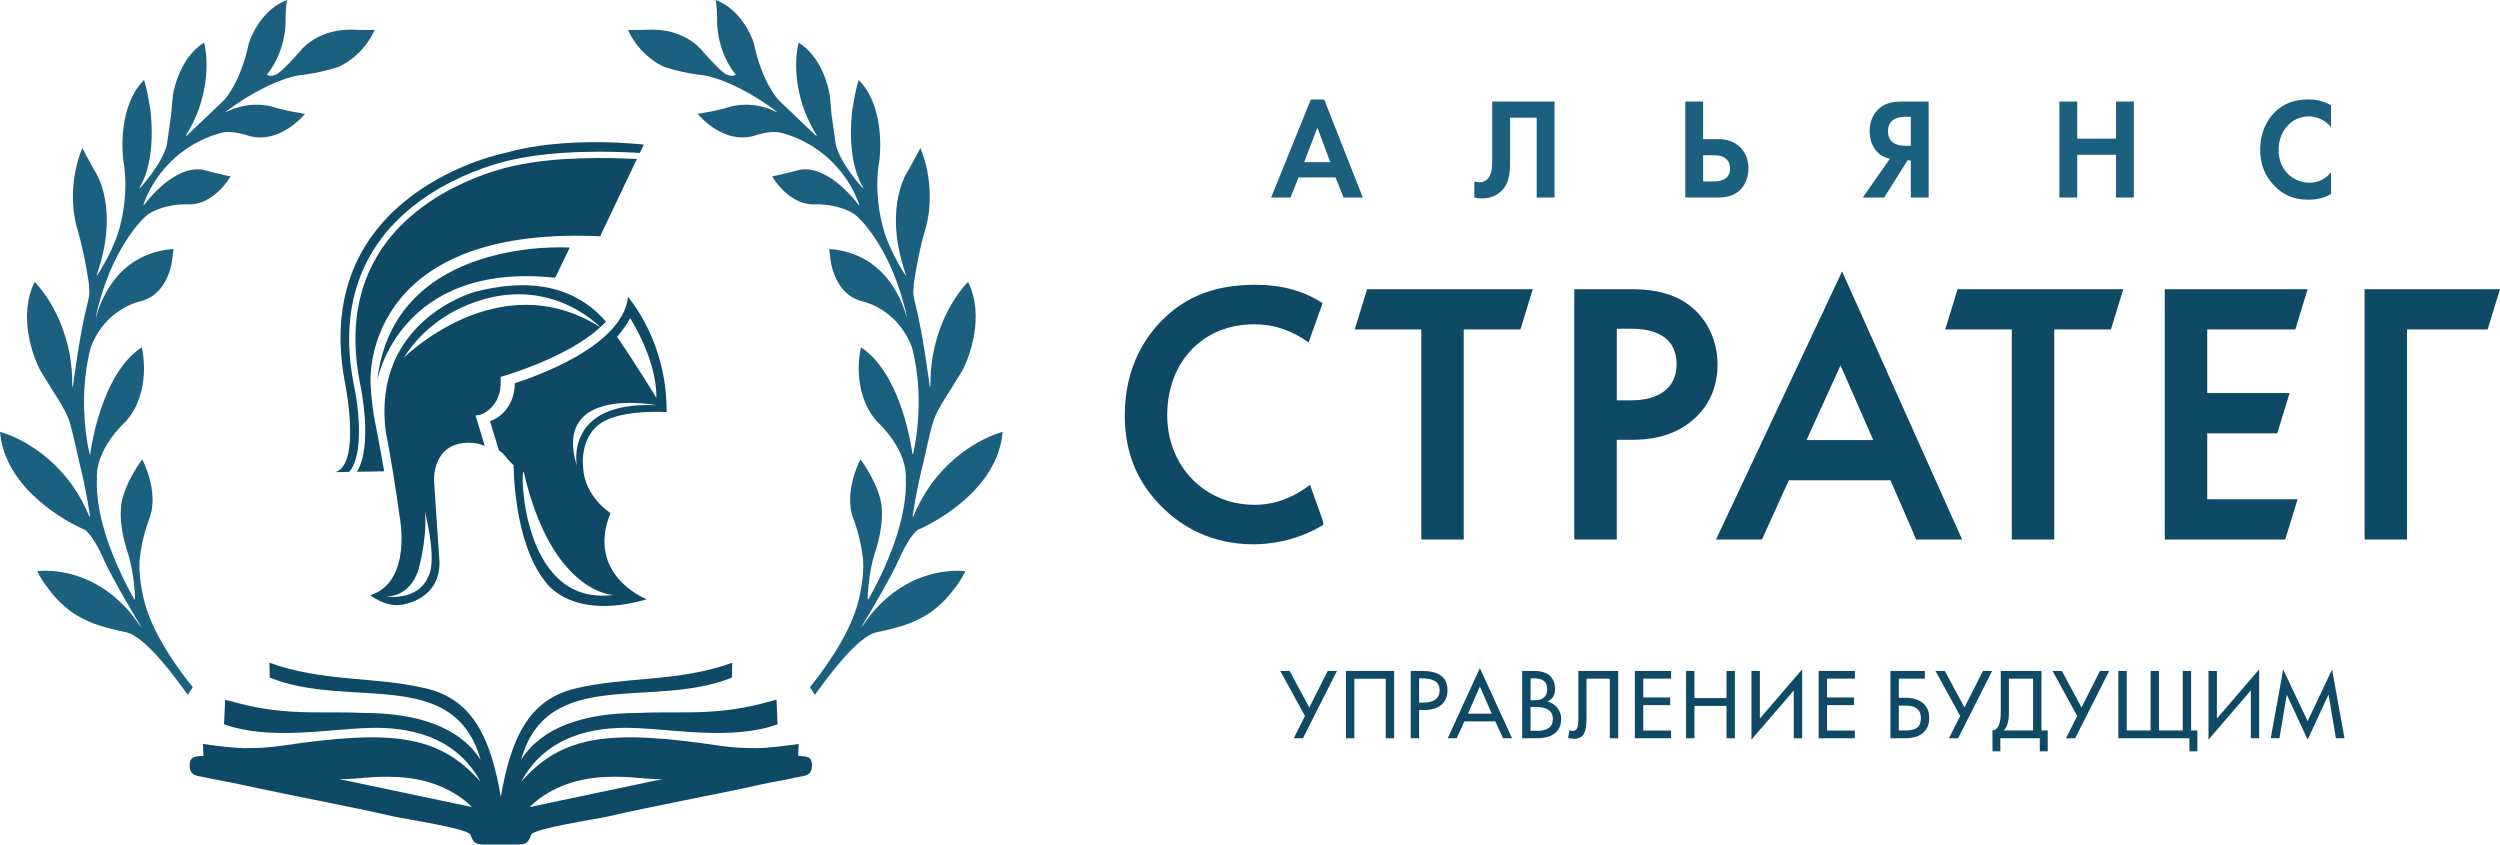
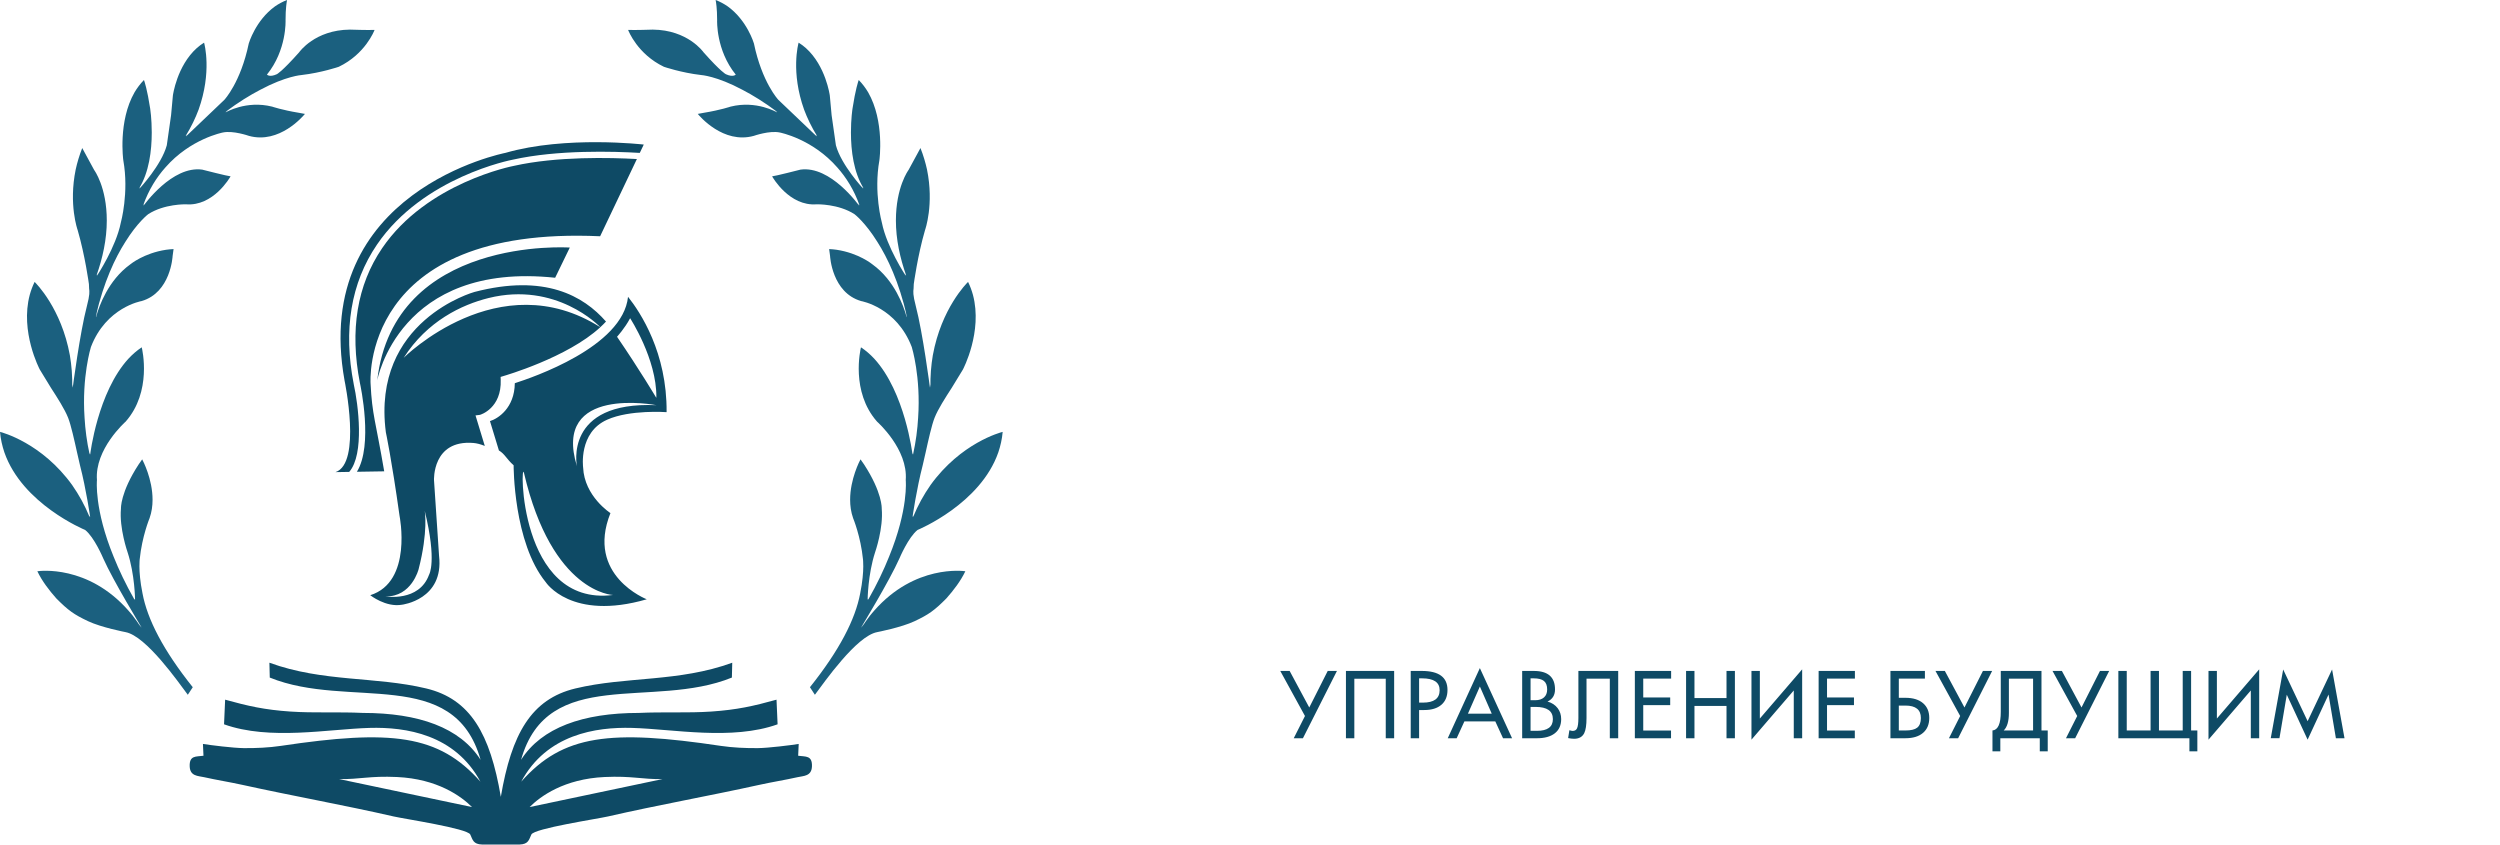
<svg xmlns="http://www.w3.org/2000/svg" xml:space="preserve" width="84.799mm" height="28.646mm" style="shape-rendering:geometricPrecision; text-rendering:geometricPrecision; image-rendering:optimizeQuality; fill-rule:evenodd; clip-rule:evenodd" viewBox="0 0 4675.69 1579.5">
  <defs>
    <style type="text/css">  .fil2 {fill:#0E4A65} .fil0 {fill:#1B607F;fill-rule:nonzero} .fil1 {fill:#0E4A65;fill-rule:nonzero}  </style>
  </defs>
  <g id="Слой_x0020_1">
    <g id="_2996764066608">
-       <path class="fil0" d="M2439.18 303.28l24.68 -64.6 24.13 64.6 -48.81 0zm1920.54 59.75c-10.25,5.65 -23.87,10.5 -42.4,10.5 -30.04,0 -48.25,-10.76 -62.65,-25.03 -19.79,-19.92 -27.46,-42.25 -27.46,-68.63 0,-32.55 12.81,-55.99 27.46,-70.26 17.19,-16.94 38.53,-23.67 62.91,-23.67 12.1,0 26.5,2.14 42.15,11.02l0 40.91c-15.64,-18.84 -35.18,-20.18 -41.38,-20.18 -34.41,0 -56.73,29.62 -56.73,62.7 0,39.84 29.26,61.37 58.04,61.37 15.93,0 30.08,-7.26 40.07,-19.65l0 40.91zm-474.69 -103.62l72.46 0 0 -69.45 33.38 0 0 179.53 -33.38 0 0 -79.93 -72.46 0 0 79.93 -33.38 0 0 -179.53 33.38 0 0 69.45zm-311.32 -40.91l0 54.09 -9.73 0c-6.68,0 -32.91,0 -32.91,-27.17 0,-26.65 26.22,-26.92 32.39,-26.92l10.25 0zm33.42 -28.54l0 0 -49.58 0c-14.39,0 -30.56,1.36 -43.92,13.73 -9,8.34 -16.97,22.08 -16.97,41.73 0,20.73 9,35.53 19.28,43.33 5.4,4.04 12.34,6.99 18.73,8.08l-50.83 72.66 40.07 0 43.66 -69.44 6.13 0 0 69.44 33.42 0 0 -179.53zm-421.78 100.41l20.05 0c24.64,0 30.29,13.46 30.29,24.75 0,24.24 -24.9,24.24 -30.81,24.24l-19.54 0 0 -49zm-33.39 79.12l0 0 60.38 0c14.36,0 35.7,-2.42 48.55,-22.07 5.61,-8.62 9.21,-20.18 9.21,-32.31 0,-17.22 -6.39,-30.94 -15.9,-40.1 -13.37,-12.91 -29.57,-14.8 -42.13,-14.8l-26.73 0 0 -70.26 -33.39 0 0 179.53zm-244.51 -179.53l0 179.53 -33.41 0 0 -149.37 -49.8 0 0 79.68c0,18.56 0.51,43.05 -18.51,59.47 -6.69,5.93 -17.48,11.84 -34.16,11.84 -4.88,0 -9.51,-0.53 -14.14,-1.62l0 -30.13c2.57,0.81 5.92,1.59 9.51,1.59 7.71,0 12.59,-3.48 15.42,-6.45 8.71,-9.16 8.45,-24.76 8.45,-41.72l0 -102.83 116.63 0zm-394.53 179.53l0 0 35.95 0 -72.2 -183.29 -25.15 0 -74.22 183.29 36.21 0 15.17 -37.68 69.08 0 15.17 37.68z" />
-       <path class="fil1" d="M2556.84 540.87l-23.1 75.27c0,0 116.01,0 124.46,0 0,9.01 0,392.92 0,392.92l79.36 0c0,0 0,-383.91 0,-392.92 8.45,0 106.06,0 106.06,0l23.1 -75.27 -309.89 0zm-106.72 365.85c-25.04,19.31 -60.01,37.42 -103.78,37.42 -93.09,0 -163.3,-72 -163.3,-167.45 0,-100.22 66.87,-170.18 162.61,-170.18 36.93,0 70.43,11.28 101.75,33.94l26.26 -73.47 -0.99 -0.61c-36.1,-23.04 -75.8,-33.77 -124.97,-33.77 -71.02,0 -124.71,19.43 -168.98,61.11 -34.26,32.44 -75.09,90.51 -75.09,182.98 0,71.67 24.58,129.48 75.1,176.78 31.02,29.43 84.93,64.53 165.55,64.53 25.96,0 77.15,-4.54 128.27,-35.04l2.24 -1.34 0 -5.78 -24.68 -69.12zm1972.27 -365.85l0 468.19 79.4 0c0,0 0,-383.91 0,-392.92 8.66,0 150.76,0 150.76,0l23.13 -75.27 -253.29 0zm-373.65 0l0 468.19 225.23 0 23.14 -75.27c0,0 -160.19,0 -168.97,0 0,-8.39 0,-114.98 0,-123.37 8.78,0 130.92,0 130.92,0l23.14 -75.25c0,0 -145.28,0 -154.06,0 0,-8.1 0,-110.94 0,-119.02 8.78,0 164.64,0 164.64,0l23.14 -75.27 -267.18 0zm-387.48 0l-23.14 75.27c0,0 116.02,0 124.46,0 0,9.01 0,392.92 0,392.92l79.4 0c0,0 0,-383.91 0,-392.92 8.41,0 106.02,0 106.02,0l23.11 -75.27 -309.85 0zm-220.31 -24.2l-231.55 492.39 85.93 0c0,0 47.89,-105.62 50.25,-110.77 5.65,0 184.35,0 190.12,0 2.28,5.25 48.15,110.77 48.15,110.77l85.86 0 -224.5 -501.48 -4.26 9.09zm1.36 166.73l0 0c6.94,15.92 56.3,128.5 61.15,139.6 -12.01,0 -112.6,0 -124.79,0 5.11,-11.2 56.41,-123.8 63.65,-139.6zm-289.17 -116.99c-34.3,-22.9 -75.21,-25.55 -103.01,-25.55l-101.14 0 -4.63 0 0 468.19 79.44 0c0,0 0,-177.72 0,-186.47 6.72,0 27.02,0 27.02,0 30.78,0 76.21,-3.82 115.13,-36.87 38.34,-32.75 46.38,-74.63 46.38,-103.97 0,-47.72 -22.15,-90.86 -59.2,-115.33zm-129.34 48.35l0 0c6.68,0 26.33,0 26.33,0 70.69,0 85.57,36.04 85.57,66.29 0,42.97 -30.96,67.65 -84.87,67.65 0,0 -20.3,0 -27.02,0 0,-8.33 0,-125.6 0,-133.94z" />
      <path class="fil0" d="M135.34 907.77c11.88,17.05 23.01,36.63 32.37,59.58l-0.47 -3.11c0.43,0.97 1.01,2.03 1.41,2.99 -0.07,-0.52 -7.3,-51.63 -19.18,-97.54l-5.47 -23.91c-4.98,-22.52 -11.17,-50.55 -16.58,-64.3 -6.47,-16.39 -20.19,-37.65 -32.31,-56.41l-20.74 -33.99c-0.41,-0.77 -37.11,-70.6 -18.77,-139.55 2.25,-8.12 5.18,-16.25 9.14,-24.27 2.48,2.38 49.99,49.49 65.95,137.34 3.09,18.39 4.87,38.42 4.39,60.38l0.79 -6.07c0.02,0.56 0.01,5.86 0.15,6.03l0 0.15c0.15,-1.01 13.41,-102.95 26.47,-152.62 5.62,-21.39 4.89,-27.17 4.16,-32.77l-0.35 -8.39c-0.07,-0.52 -7.22,-53.51 -21.06,-100.97 -0.22,-0.55 -17.08,-47.74 -3.69,-113.34 2.81,-12.75 6.73,-26.15 12.23,-40.14l22.31 41.06c0.34,0.45 23.63,32.01 23.63,94.5 0,35.16 -7.64,69.92 -19.26,102.95l1.69 -2.64c-0.33,1.04 -0.57,2.14 -0.9,3.17 0.35,-0.53 35.49,-53.49 44.65,-99.27 0.17,-0.57 15.59,-56.42 4.71,-116.78 -0.12,-0.83 -10.06,-73.06 21.05,-127.26 4.86,-8.17 10.65,-15.93 17.59,-23 0.83,2.28 6.21,18 11.65,53.69 0.06,0.41 2.91,18.9 2.91,44.44 0,34.42 -5.12,74.61 -23.65,104.46l2.3 -2.57c-0.5,0.95 -0.92,1.97 -1.48,2.91l-0.13 0.32c0.39,-0.45 41.13,-44.17 51.1,-81.16l8.01 -56.27 3.37 -36.64c0.08,-0.62 7.46,-55.38 44.83,-88.97 4.15,-3.62 8.61,-7.04 13.51,-10.06 0.81,2.78 14.84,55.08 -10.23,125.28 -5.87,15.74 -13.75,32.33 -24.35,49.49l2.23 -2.17c-0.55,0.96 -1,1.9 -1.58,2.86l71.85 -68.5c0.3,-0.31 30.51,-32.55 45.66,-105.36 0.13,-0.51 12.67,-43.13 49,-69.38 6.71,-4.64 14.2,-8.77 22.63,-11.98 -0.6,2.93 -2.83,15.43 -2.81,37.72 0.03,0.55 2.4,55.89 -34.81,101.83 0.19,0.22 5.16,5.43 18.47,-0.76 0.39,-0.15 9.11,-4.31 41.71,-40.91 0.28,-0.43 29.34,-41.93 94.98,-42.48 0,0 37.81,1.22 44.79,0.53l1.36 0.02c-0.72,1.9 -17.62,45.31 -66.98,68.98 -0.33,0.12 -32.53,11.11 -69.19,15.35 -0.41,0.02 -29.53,1.89 -77.75,27.72 -18.89,9.83 -40.7,23.11 -65.17,41.48 0,0 2.17,-1.27 5.73,-2.97 -0.27,0 -5.17,3.01 -5.17,3.67 0,0.09 0,0.07 -0.08,0.1 0.37,-0.22 38.38,-23.01 86.95,-10.87 0.21,0.08 19.17,6.48 48.96,11.36 3.91,0.77 8.09,1.54 12.41,2.28 -3.3,4.04 -47.67,56.7 -104.55,41.14 -1.2,-0.42 -29.87,-10.34 -48.64,-6.41 -0.8,0.15 -61,11.8 -107.87,65.53 -16.27,18.28 -31.09,41.46 -41.52,70.92 0,0 0.79,-1.14 2.23,-3.04 -0.11,0.31 -1.38,3.29 -1.32,3.34l-0.12 0.25c0.53,-0.76 53.37,-75.35 109.68,-67.52 0,0 47.93,12.28 52.65,12.47l0.41 0.12c-1.16,2.03 -32.24,56.32 -83.35,52.29 -0.4,-0.02 -40.68,-1 -70.76,18.5 -0.38,0.27 -20.05,15.28 -42.83,51.93 -19.02,29.87 -40.28,74.54 -55.07,138.57l-0.47 1.88c0.88,-3.74 2.03,-7.47 3.23,-11.12 -0.26,0.89 -3.14,10.83 -2.29,11.34 0.37,-1.7 0.89,-3.02 1.27,-4.69 4.25,-14.84 20.95,-64.11 62.67,-94.1 0.29,-0.23 25.28,-20.96 66.91,-27.28 4.52,-0.6 9.12,-1.11 14.05,-1.31l-1.76 12.92c-0.02,0.69 -3.53,68.45 -58.04,84.32 -0.67,0.11 -66.4,11.61 -94.77,85.95 -0.2,0.69 -17.16,55.53 -11.88,132.35 1.26,21.42 4.09,44.47 9.53,68.76l0.34 -2.7c0.22,0.94 0.36,1.88 0.6,2.82 0.15,-1.31 14.05,-116.72 71.65,-179.49 7.51,-8.01 15.72,-15.22 24.79,-21.2 1.07,4.29 19.43,82.8 -30.08,138.97 -0.6,0.51 -58.19,51.57 -53.66,109.38 -0.07,0.67 -5.38,54.12 31.2,143.32 9.72,24.29 22.33,51.12 39.13,80.53l-0.03 -1.76 0.97 1.76c0,-0.45 -0.41,-47.25 -13.98,-88.85 -0.15,-0.45 -15.77,-45.15 -12.4,-81.6 -0.02,-0.31 -1.35,-30.02 33.2,-82.92 2.04,-3.01 4.21,-6.13 6.52,-9.29 1.31,2.46 19.4,36.8 19.4,75.57 0,11.35 -1.57,23.04 -5.58,34.4 -0.13,0.34 -14.16,34.06 -18.48,77.15 0,0.18 -0.51,4.87 -0.51,13.11 0,11.02 1.33,28.67 5.72,50.18 9.11,49.07 39.12,106.99 94.03,175.78l-9.26 14.13c-17.45,-23.28 -77.83,-110.04 -116.56,-117.19 -0.45,-0.1 -45.2,-8.73 -69.97,-20.44 -26.55,-12.56 -37.09,-20.13 -59.36,-42.55 -13.51,-15.25 -26.69,-32.39 -35.53,-50.83 3.6,-0.57 94.5,-12.81 170.31,73.52 2.71,3.19 5.47,6.18 8.13,9.63 5.65,7.27 11.01,15 15.93,22.78 0,0 -1.86,-2.99 -4.96,-8.17 0.87,1.26 5.35,7.64 5.73,7.64l0.03 0.04 -0.03 -0.04c-0.69,-1.14 -53.06,-87.14 -71.79,-129.24 -0.68,-1.61 -16.97,-39.98 -33.99,-53.43 -1.31,-0.52 -117.55,-48.6 -151.05,-145.17 -4.05,-12.03 -6.97,-24.7 -8.13,-38.25 3.71,0.94 78.31,20.49 135.34,100.01z" />
      <path class="fil2" d="M936.67 1579.5l34.88 0c16.92,-0.52 17.7,-8.93 22.26,-18.76 5.27,-11.35 123.14,-29.11 143.39,-33.76 91.67,-21.03 189.57,-38.48 282.69,-59.04 24.19,-5.34 47.79,-9.02 71.59,-14.35 11.62,-2.6 26.44,-1.74 27.1,-20.28 0.74,-20.81 -11.76,-17.88 -25.78,-19.86 0.51,-7.39 0.74,-13.85 0.99,-22.07 -14.47,2.34 -56.49,7.59 -76.27,7.81 -22.22,0.24 -47.4,-0.9 -69.25,-4.17 -206.42,-30.88 -295.43,-21.41 -373.48,66.97 47.68,-88.59 139.62,-102.51 207.22,-100.61 77.61,2.18 186.8,23.9 272.31,-6.73l-2.02 -46.07c-43.1,12 -74.09,18.93 -121.9,22.2 -44.33,3.03 -90.55,0.39 -135.62,2.58 -104.54,0 -181.85,27.38 -220.29,87.78 49.7,-176.78 246.62,-93.75 394.33,-153.91l0.68 -27.78c-100.14,36.51 -198.43,25.42 -293.17,48.1 -82.96,19.86 -119.65,85.19 -139.65,202.78 -19.99,-117.59 -56.69,-182.93 -139.64,-202.78 -94.75,-22.68 -193.03,-11.58 -293.18,-48.1l0.68 27.78c147.71,60.16 344.63,-22.87 394.33,153.91 -38.45,-60.4 -115.75,-87.78 -220.29,-87.78 -45.06,-2.19 -91.3,0.45 -135.62,-2.58 -47.82,-3.26 -78.81,-10.2 -121.9,-22.2l-2.03 46.07c85.51,30.63 194.69,8.91 272.31,6.73 67.59,-1.9 159.53,12.03 207.22,100.61 -78.06,-88.38 -167.07,-97.85 -373.49,-66.97 -21.84,3.27 -47.03,4.41 -69.24,4.17 -19.78,-0.22 -61.8,-5.47 -76.27,-7.81 0.25,8.22 0.48,14.68 0.99,22.07 -14.02,1.98 -26.53,-0.96 -25.78,19.86 0.66,18.54 15.49,17.68 27.1,20.28 23.79,5.33 47.39,9.01 71.58,14.35 93.14,20.56 191.03,38.01 282.7,59.04 20.24,4.65 138.11,22.41 143.38,33.76 4.57,9.83 5.35,18.25 22.27,18.76l34.87 0zm198.79 -794.52c42.71,-19.2 111.27,-14.13 111.27,-14.13 1,-110.98 -48.9,-186.58 -72.14,-215.75 -9.64,93.95 -179.49,151.18 -211.75,161.58 -0.54,46.66 -31.62,66.42 -46.46,70.88 2.69,8.83 12.74,41.86 16.71,54.91 11.28,6.69 13.97,15.74 27.53,27.73 0,0 -0.56,144.4 60.14,218.68 0,0 47.28,73.05 188.84,31.93 0,0 -114.64,-44.34 -67.9,-161.2 0,0 -48.82,-31.27 -51.11,-85.45 0,0 -8.88,-65.36 44.88,-89.17zm43.03 -189.83l0 0c0,0 49.75,76.18 49.09,147.72l-0.23 1.01c0,0 -31.11,-52.32 -73.33,-114.06 0,0 14.51,-15.72 24.47,-34.67zm-31.91 517.62l0 0c-178.08,22.79 -173.65,-258.51 -166.54,-228.07 52.61,225.11 166.54,228.07 166.54,228.07zm-67.58 -240.87l0 0c-46.96,-152.43 148.7,-114.09 148.7,-114.09 -174.15,-7.71 -148.7,114.09 -148.7,114.09zm43.94 -259.76c0,0 -0.15,-0.17 -0.17,-0.19 3.72,-3.45 7.32,-6.96 10.61,-10.55 -42.08,-48.05 -114.49,-89.62 -246.02,-55.36 0,0 -192.96,53.3 -165.7,262.49 0,0 10.49,48.39 25.61,156.18 0,0 25.05,123.51 -54.8,148.47 0,0 29.06,23.16 59.32,17.82 0,0 78.92,-9.4 69.37,-91.52l-9.44 -141.36c0,0 -3.58,-75.84 73.49,-69.66 6.6,0.52 13.78,2.43 21.49,5.56l-17.36 -57.08 8.01 -1c1.81,-0.22 41.11,-12.75 39.13,-65.77l-0.2 -5.23 5 -1.53c1.63,-0.5 119.8,-34.44 181.41,-91.38 0.09,0.04 0.17,0.08 0.23,0.13zm-0.17 -0.19c-0.02,0.02 -0.04,0.04 -0.06,0.06 -190.02,-120.45 -367.69,57.16 -367.69,57.16 43.86,-68.63 108.62,-99.34 158.72,-111.77 126.5,-31.39 207.15,52.49 209.03,54.55zm-320.33 462.95l0 0c-18.58,51.39 -81.49,40.53 -81.49,40.53 48.95,1.19 61.96,-50.89 61.96,-50.89 18.25,-70.71 11.48,-109.07 11.48,-109.07 23.31,95.13 8.05,119.43 8.05,119.43zm-96.93 -363.24c30.82,-271.22 360.16,-248.65 360.16,-248.65l-27.38 56.46c-292.3,-31.03 -332.79,192.19 -332.79,192.19zm255.78 -401.48c-1.62,0.3 -163.04,31.27 -246.56,153.98 -46.87,68.87 -60.87,153.71 -41.6,252.01 1.24,5.62 25.08,116.29 -5.62,166.18l51.06 -0.83c-16.07,-94.37 -22.58,-105 -25.5,-163.98 0,0 -21.88,-296.22 429.33,-275.67l68.74 -144.42c-49.37,-2.76 -149.56,-5.28 -229.85,12.73zm-299.68 408.4c-19.92,-101.66 -5.3,-189.52 43.45,-261.11 86.34,-126.79 252.43,-158.55 253.87,-158.81 83.98,-18.85 189.47,-15.57 237.65,-12.69l7.43 -15.6c0,0 -145.97,-17.05 -258.75,15.55 0,0 -364.88,70.84 -300.82,425.93 0,0 32.39,154.5 -16.88,171.15l25.57 -0.41c28.93,-33.17 16.87,-126.16 8.47,-164.01zm577.35 738.52l-248.45 52.34c20.35,-20.36 64.76,-52.7 140.29,-56.2 51.42,-2.39 69.68,4.59 108.16,3.85zm-604.6 0l248.45 52.34c-20.36,-20.36 -64.76,-52.7 -140.29,-56.2 -51.43,-2.39 -69.68,4.59 -108.16,3.85z" />
      <path class="fil0" d="M1739.96 907.77c-11.88,17.05 -23.01,36.63 -32.37,59.58l0.47 -3.11c-0.43,0.97 -1.01,2.03 -1.41,2.99 0.07,-0.52 7.3,-51.63 19.18,-97.54l5.47 -23.91c4.98,-22.52 11.17,-50.55 16.58,-64.3 6.47,-16.39 20.19,-37.65 32.31,-56.41l20.74 -33.99c0.41,-0.77 37.11,-70.6 18.77,-139.55 -2.25,-8.12 -5.18,-16.25 -9.14,-24.27 -2.48,2.38 -49.99,49.49 -65.95,137.34 -3.09,18.39 -4.87,38.42 -4.39,60.38l-0.79 -6.07c-0.02,0.56 -0.01,5.86 -0.15,6.03l0 0.15c-0.15,-1.01 -13.41,-102.95 -26.47,-152.62 -5.62,-21.39 -4.89,-27.17 -4.16,-32.77l0.35 -8.39c0.07,-0.52 7.22,-53.51 21.06,-100.97 0.22,-0.55 17.09,-47.74 3.69,-113.34 -2.81,-12.75 -6.72,-26.15 -12.23,-40.14l-22.31 41.06c-0.34,0.45 -23.63,32.01 -23.63,94.5 0,35.16 7.64,69.92 19.26,102.95l-1.69 -2.64c0.33,1.04 0.57,2.14 0.9,3.17 -0.35,-0.53 -35.49,-53.49 -44.65,-99.27 -0.17,-0.57 -15.59,-56.42 -4.71,-116.78 0.12,-0.83 10.06,-73.06 -21.05,-127.26 -4.86,-8.17 -10.65,-15.93 -17.59,-23 -0.83,2.28 -6.21,18 -11.65,53.69 -0.06,0.41 -2.91,18.9 -2.91,44.44 0,34.42 5.12,74.61 23.65,104.46l-2.3 -2.57c0.5,0.95 0.92,1.97 1.48,2.91l0.13 0.32c-0.39,-0.45 -41.13,-44.17 -51.1,-81.16l-8.01 -56.27 -3.37 -36.64c-0.08,-0.62 -7.46,-55.38 -44.83,-88.97 -4.15,-3.62 -8.6,-7.04 -13.51,-10.06 -0.81,2.78 -14.84,55.08 10.23,125.28 5.88,15.74 13.75,32.33 24.35,49.49l-2.23 -2.17c0.55,0.96 1,1.9 1.58,2.86l-71.85 -68.5c-0.3,-0.31 -30.51,-32.55 -45.66,-105.36 -0.13,-0.51 -12.67,-43.13 -49,-69.38 -6.71,-4.64 -14.2,-8.77 -22.63,-11.98 0.6,2.93 2.83,15.43 2.81,37.72 -0.03,0.55 -2.4,55.89 34.81,101.83 -0.19,0.22 -5.16,5.43 -18.47,-0.76 -0.39,-0.15 -9.11,-4.31 -41.71,-40.91 -0.28,-0.43 -29.34,-41.93 -94.98,-42.48 0,0 -37.81,1.22 -44.79,0.53l-1.36 0.02c0.72,1.9 17.62,45.31 66.99,68.98 0.32,0.12 32.52,11.11 69.19,15.35 0.41,0.02 29.53,1.89 77.75,27.72 18.89,9.83 40.7,23.11 65.17,41.48 0,0 -2.17,-1.27 -5.73,-2.97 0.28,0 5.17,3.01 5.17,3.67 0,0.09 0,0.07 0.08,0.1 -0.38,-0.22 -38.38,-23.01 -86.96,-10.87 -0.21,0.08 -19.17,6.48 -48.96,11.36 -3.91,0.77 -8.09,1.54 -12.41,2.28 3.3,4.04 47.67,56.7 104.55,41.14 1.2,-0.42 29.87,-10.34 48.64,-6.41 0.8,0.15 61,11.8 107.87,65.53 16.27,18.28 31.09,41.46 41.52,70.92 0,0 -0.79,-1.14 -2.23,-3.04 0.11,0.31 1.38,3.29 1.32,3.34l0.12 0.25c-0.53,-0.76 -53.37,-75.35 -109.68,-67.52 0,0 -47.93,12.28 -52.65,12.47l-0.41 0.12c1.16,2.03 32.24,56.32 83.35,52.29 0.4,-0.02 40.68,-1 70.76,18.5 0.38,0.27 20.05,15.28 42.83,51.93 19.03,29.87 40.28,74.54 55.07,138.57l0.47 1.88c-0.88,-3.74 -2.03,-7.47 -3.23,-11.12 0.26,0.89 3.14,10.83 2.29,11.34 -0.37,-1.7 -0.88,-3.02 -1.27,-4.69 -4.25,-14.84 -20.95,-64.11 -62.67,-94.1 -0.29,-0.23 -25.28,-20.96 -66.91,-27.28 -4.52,-0.6 -9.12,-1.11 -14.05,-1.31l1.76 12.92c0.02,0.69 3.53,68.45 58.04,84.32 0.67,0.11 66.4,11.61 94.77,85.95 0.2,0.69 17.16,55.53 11.88,132.35 -1.26,21.42 -4.09,44.47 -9.53,68.76l-0.34 -2.7c-0.22,0.94 -0.36,1.88 -0.6,2.82 -0.15,-1.31 -14.05,-116.72 -71.65,-179.49 -7.51,-8.01 -15.72,-15.22 -24.79,-21.2 -1.07,4.29 -19.43,82.8 30.08,138.97 0.6,0.51 58.19,51.57 53.66,109.38 0.07,0.67 5.38,54.12 -31.2,143.32 -9.72,24.29 -22.33,51.12 -39.13,80.53l0.03 -1.76 -0.97 1.76c0,-0.45 0.41,-47.25 13.98,-88.85 0.15,-0.45 15.78,-45.15 12.4,-81.6 0.02,-0.31 1.35,-30.02 -33.2,-82.92 -2.04,-3.01 -4.21,-6.13 -6.52,-9.29 -1.31,2.46 -19.4,36.8 -19.4,75.57 0,11.35 1.58,23.04 5.58,34.4 0.13,0.34 14.16,34.06 18.48,77.15 0,0.18 0.51,4.87 0.51,13.11 0,11.02 -1.33,28.67 -5.72,50.18 -9.11,49.07 -39.12,106.99 -94.03,175.78l9.26 14.13c17.45,-23.28 77.83,-110.04 116.56,-117.19 0.45,-0.1 45.2,-8.73 69.97,-20.44 26.55,-12.56 37.09,-20.13 59.36,-42.55 13.51,-15.25 26.69,-32.39 35.53,-50.83 -3.6,-0.57 -94.5,-12.81 -170.31,73.52 -2.71,3.19 -5.47,6.18 -8.13,9.63 -5.65,7.27 -11.01,15 -15.93,22.78 0,0 1.86,-2.99 4.95,-8.17 -0.87,1.26 -5.35,7.64 -5.73,7.64l-0.03 0.04 0.03 -0.04c0.69,-1.14 53.06,-87.14 71.79,-129.24 0.68,-1.61 16.97,-39.98 33.99,-53.43 1.31,-0.52 117.55,-48.6 151.05,-145.17 4.05,-12.03 6.97,-24.7 8.13,-38.25 -3.71,0.94 -78.31,20.49 -135.34,100.01z" />
      <path class="fil1" d="M2500.45 1254.85l-63.61 125.88 -17.2 0 21.01 -41.6 -46.19 -84.28 17.53 0 36.7 68.36 34.53 -68.36 17.23 0zm106.99 125.88l-15.7 0 0 -111.36 -58.77 0 0 111.36 -15.69 0 0 -125.88 90.16 0 0 125.88zm99.77 -90.35c0,11.96 -3.81,21.23 -11.41,27.77 -7.63,6.53 -18.31,9.82 -32.05,9.82l-9.63 0 0 52.76 -15.69 0 0 -125.88 20.7 0c32.06,0 48.09,11.85 48.09,35.53zm-14.69 0.5c0,-14.78 -10.99,-22.18 -32.94,-22.18l-5.46 0 0 45.41 7.01 0c20.92,0 31.38,-7.74 31.38,-23.24zm135.47 89.85l-16.88 0 -14.5 -31.56 -57.76 0 -14.47 31.56 -16.69 0 60.07 -131.22 60.24 131.22zm-37.98 -45.91l-22.23 -50.86 -22.37 50.86 44.6 0zm129.83 10.05c0,11.52 -3.95,20.37 -11.85,26.57 -7.9,6.2 -19.09,9.3 -33.56,9.3l-27.55 0 0 -125.88 21.84 0c26.41,0 39.6,11.52 39.6,34.56 0,10.71 -4.68,18.28 -14,22.68 8.09,2.28 14.44,6.43 19.01,12.47 4.34,5.76 6.51,12.52 6.51,20.31zm-26.21 -55.38c0,-7.32 -2,-12.6 -6.04,-15.89 -4.01,-3.26 -10.38,-4.9 -19.06,-4.9l-5.95 0 0 40.9 8.79 0c6.9,0 12.36,-1.73 16.3,-5.21 3.98,-3.45 5.95,-8.43 5.95,-14.91zm10.69 55.46c0,-15.22 -10.82,-22.82 -32.44,-22.82l-9.3 0 0 44.74 11.83 0c19.95,0 29.91,-7.32 29.91,-21.93zm122.18 35.78l-15.7 0 0 -111.36 -43.57 0 0 73.29c0,13.33 -1.45,22.88 -4.31,28.63 -3.54,6.95 -9.85,10.44 -18.92,10.44 -3.31,0 -7.04,-0.45 -11.16,-1.31l2.37 -14.69c2.81,0.86 4.81,1.31 6.01,1.31 3.93,0 6.62,-1.53 8.15,-4.57 1.78,-3.53 2.67,-10.12 2.67,-19.81l0 -87.81 74.46 0 0 125.88zm98.97 -111.52l-52.15 0 0 35.22 50.42 0 0 14.36 -50.42 0 0 47.58 51.98 0 0 14.36 -67.67 0 0 -125.88 67.84 0 0 14.36zm119.28 111.52l-15.69 0 0 -60.44 -59.94 0 0 60.44 -15.69 0 0 -125.88 15.69 0 0 50.75 59.94 0 0 -50.75 15.69 0 0 125.88zm125.79 0l-15.69 0 0 -89.35 -79.13 92.01 0 -128.55 15.69 0 0 89.04 79.13 -92.01 0 128.86zm98.64 -111.52l-52.14 0 0 35.22 50.42 0 0 14.36 -50.42 0 0 47.58 51.97 0 0 14.36 -67.67 0 0 -125.88 67.84 0 0 14.36zm139.07 73.63c0,11.85 -3.84,21.08 -11.49,27.71 -7.76,6.79 -18.81,10.18 -33.08,10.18l-28.05 0 0 -125.88 64.47 0 0 14.36 -48.78 0 0 35.89 12.33 0c14.25,0 25.26,3.39 33.11,10.18 7.65,6.62 11.49,15.8 11.49,27.55zm-15.69 0c0,-15.47 -9.63,-23.21 -28.91,-23.21l-12.33 0 0 46.58 12.33 0c10.24,0 17.56,-1.73 21.98,-5.21 4.62,-3.6 6.93,-9.65 6.93,-18.17zm133.3 -87.98l-63.61 125.88 -17.2 0 21.01 -41.6 -46.19 -84.28 17.53 0 36.7 68.36 34.53 -68.36 17.23 0zm103.95 150.42l-14.86 0 0 -24.54 -73.79 0 0 24.54 -14.69 0 0 -39.07c10.35,-0.98 15.53,-12.55 15.53,-34.73l0 -76.63 76.13 0 0 111.36 11.69 0 0 39.07zm-27.38 -39.07l0 -96.83 -45.24 0 0 64.08c0,15.53 -3.23,26.46 -9.69,32.75l54.93 0zm142.32 -111.36l-63.6 125.88 -17.2 0 21.01 -41.6 -46.19 -84.28 17.53 0 36.71 68.36 34.53 -68.36 17.22 0zm164.92 150.42l-14.86 0 0 -24.54 -132.89 0 0 -125.88 15.69 0 0 111.36 44.57 0 0 -111.36 15.69 0 0 111.36 44.41 0 0 -111.36 15.69 0 0 111.36 11.68 0 0 39.07zm115.66 -24.54l-15.69 0 0 -89.35 -79.13 92.01 0 -128.55 15.69 0 0 89.04 79.13 -92.01 0 128.86zm159.55 0l-16.11 0 -13.75 -81.7 -39.12 84.37 -38.96 -84.11 -13.72 81.44 -16.28 0 23.24 -128.58 45.72 96.7 45.74 -96.7 23.24 128.58z" />
    </g>
  </g>
</svg>